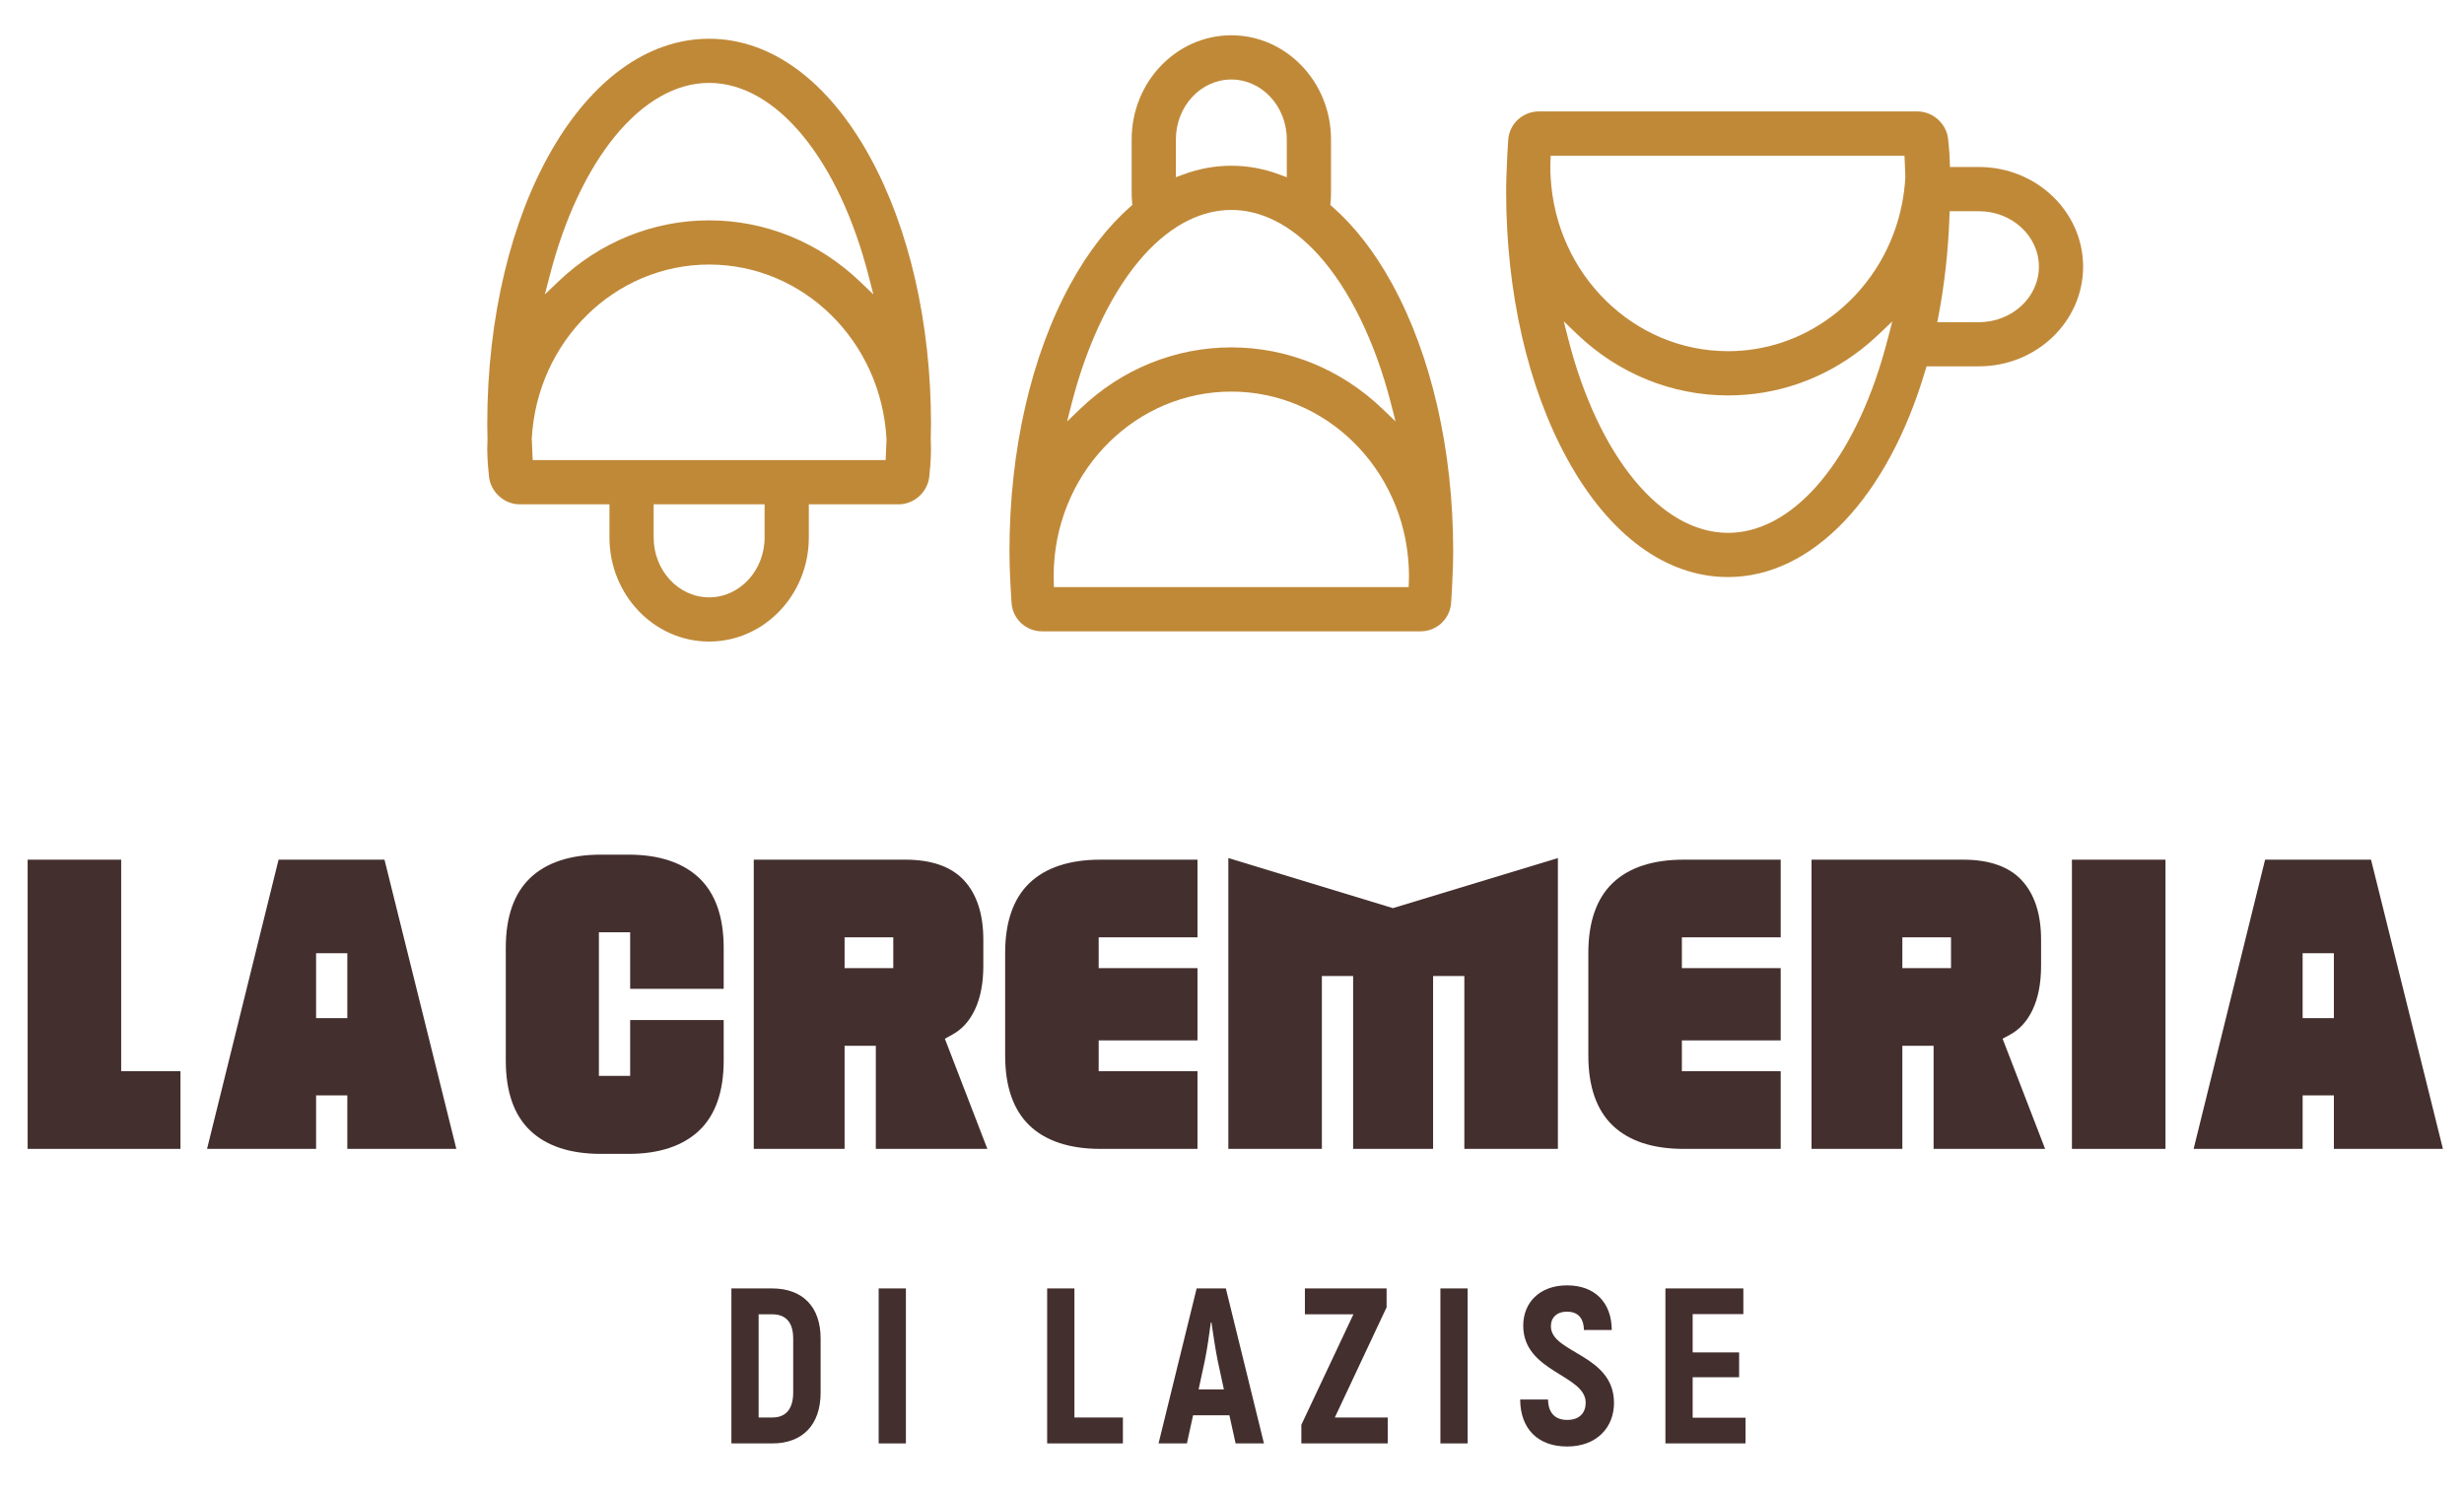
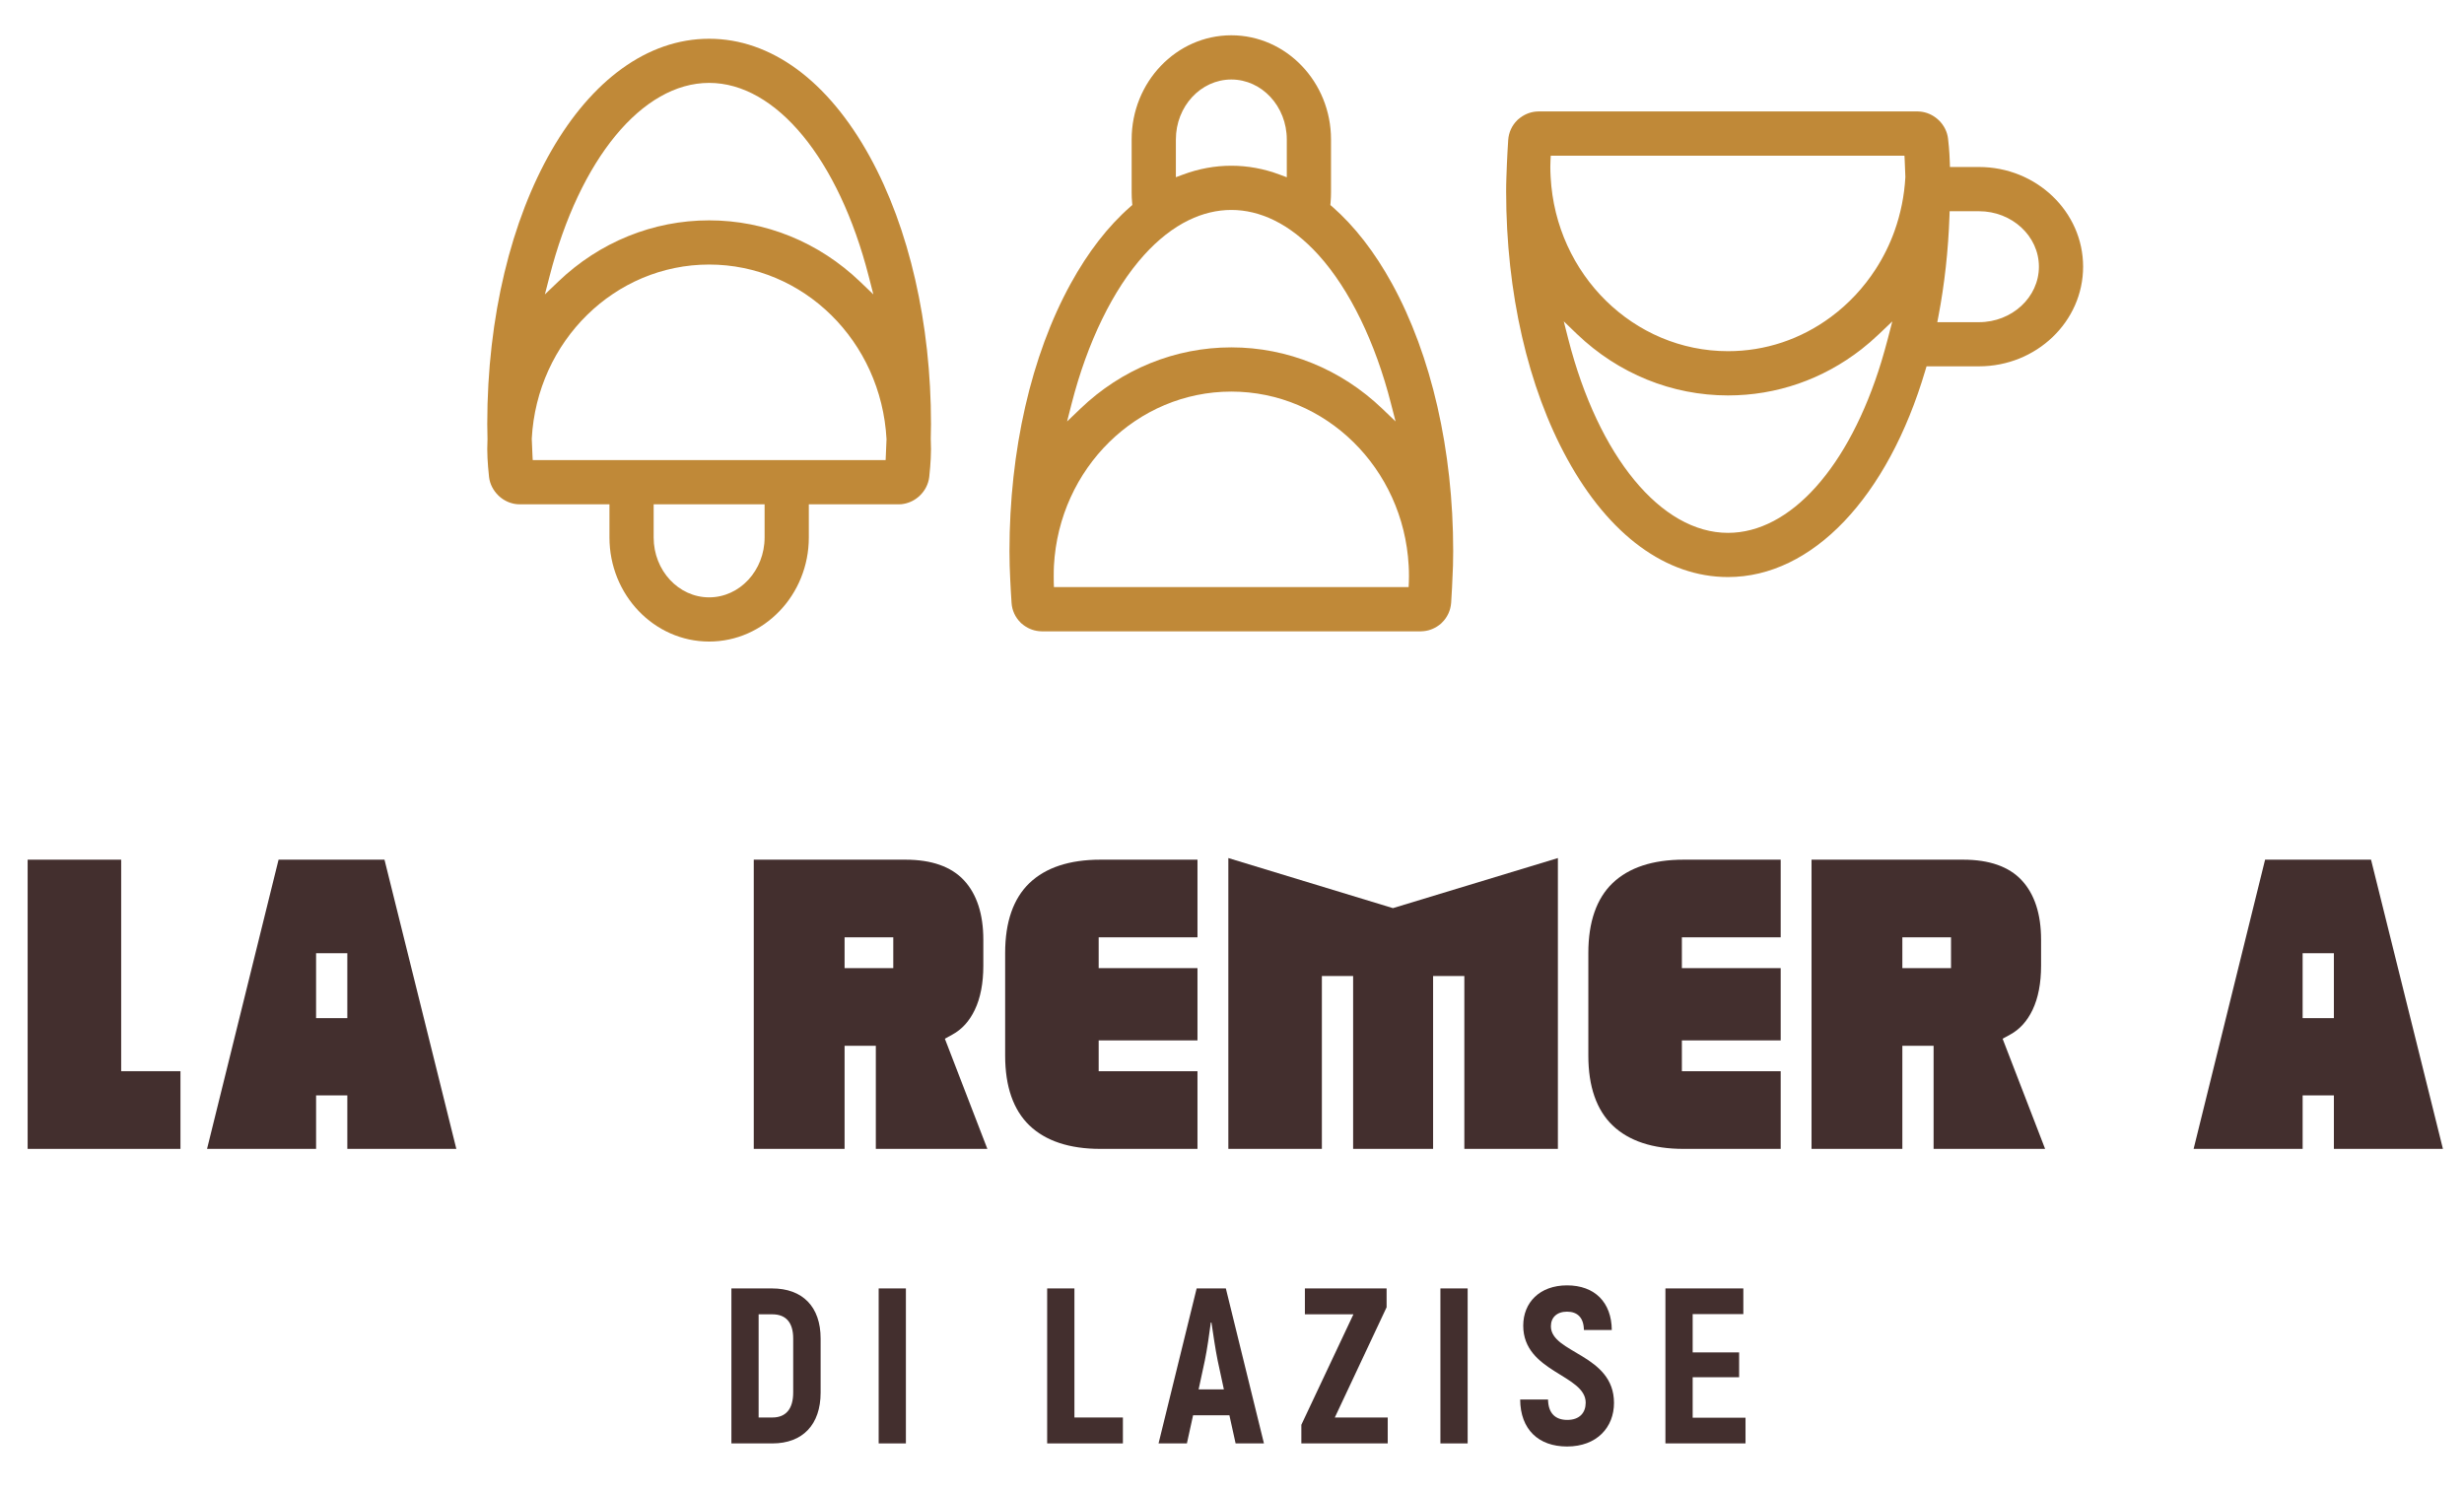
<svg xmlns="http://www.w3.org/2000/svg" version="1.1" id="Livello_1" x="0px" y="0px" width="481.889px" height="292px" viewBox="0 168.31 481.889 292" enable-background="new 0 168.31 481.889 292" xml:space="preserve">
  <title>logo</title>
  <g>
    <g>
      <path fill="#C08938" d="M138.687,293.795c-10.754,0-19.495-9.13-19.495-20.364v-6.483H101.63c-0.173,0-0.358-0.002-0.544-0.021    c-1.23-0.129-2.397-0.623-3.366-1.467l-0.244-0.226c-1.024-0.989-1.673-2.268-1.831-3.615c-0.043-0.346-0.351-3.181-0.351-5.458    c0-0.661,0.018-1.325,0.048-1.975c-0.031-1.068-0.048-2.047-0.048-2.926c0-42.264,19.06-75.37,43.393-75.37    c12.081,0,23.237,8.187,31.413,23.046c7.727,14.046,11.977,32.628,11.977,52.324c0,0.879-0.015,1.846-0.048,2.834    c0.033,0.745,0.048,1.406,0.048,2.067c0,2.303-0.305,5.118-0.343,5.436c-0.165,1.386-0.818,2.669-1.843,3.651l-0.092,0.089    l-0.186,0.163c-0.943,0.809-2.092,1.299-3.31,1.429c-0.201,0.018-0.374,0.021-0.56,0.021h-17.56v6.483    C158.184,284.665,149.433,293.795,138.687,293.795z M127.836,273.43c0,6.465,4.866,11.72,10.851,11.72    c5.984,0,10.848-5.255,10.848-11.72v-6.483h-21.699V273.43z M138.687,220.054c-18.432,0-33.671,14.961-34.69,34.072    c0.038,1.157,0.082,2.234,0.137,3.211l0.051,0.966h69.019l0.056-1.292c0.043-0.892,0.079-1.848,0.12-2.792    C172.347,235.016,157.112,220.054,138.687,220.054z M138.687,184.523c-13.075,0-25.327,14.873-31.22,37.875l-0.905,3.496    l2.613-2.497c8.057-7.726,18.544-11.987,29.512-11.987c10.967,0,21.452,4.261,29.511,11.987l2.606,2.497l-0.895-3.496    C164.019,199.395,151.762,184.523,138.687,184.523z" />
      <path fill="#C08938" d="M203.766,291.799c-0.193,0-0.379-0.02-0.567-0.035c-1.22-0.117-2.385-0.623-3.348-1.447    c-0.076-0.074-0.129-0.127-0.193-0.166l-0.097-0.109c-1.007-0.997-1.635-2.354-1.727-3.798c-0.018-0.186-0.251-3.74-0.369-7.302    c-0.025-0.981-0.041-1.96-0.041-2.842c0-19.685,4.243-38.267,11.977-52.321c3.386-6.163,7.304-11.222,11.656-15.028l0.394-0.343    l-0.043-0.524c-0.063-0.643-0.089-1.273-0.089-1.927v-10.371c0-11.234,8.746-20.374,19.492-20.374    c10.748,0,19.499,9.14,19.499,20.374v10.371c0,0.587-0.025,1.202-0.086,1.939l-0.041,0.521l0.392,0.333    c4.327,3.795,8.263,8.845,11.659,15.028c7.718,14.049,11.969,32.63,11.969,52.321c0,0.882-0.015,1.861-0.04,2.853    c-0.092,2.921-0.28,6.018-0.356,7.218c-0.106,1.525-0.742,2.893-1.79,3.91l-0.132,0.135l-0.117,0.109    c-0.966,0.816-2.12,1.322-3.341,1.439c-0.178,0.015-0.365,0.035-0.559,0.035H203.766z M240.812,244.903    c-18.424,0-33.66,14.967-34.692,34.067c-0.033,0.679-0.041,1.353-0.041,2.036c0,0.358,0.005,0.748,0.007,1.144l0.033,0.994h69.369    l0.046-0.981c0.016-0.394,0.021-0.793,0.021-1.157c0-0.687-0.011-1.363-0.057-2.036    C274.482,259.875,259.238,244.903,240.812,244.903z M240.812,209.374c-2.792,0-5.59,0.671-8.329,2.001    c-3.045,1.479-5.995,3.786-8.753,6.841c-6.041,6.702-11.069,17.011-14.146,29.031l-0.893,3.499l2.611-2.504    c8.054-7.731,18.544-11.987,29.509-11.987c10.966,0,21.446,4.256,29.515,11.987l2.608,2.502l-0.899-3.496    c-3.066-12.02-8.095-22.329-14.136-29.028c-2.771-3.058-5.71-5.364-8.756-6.844C246.409,210.045,243.613,209.374,240.812,209.374z     M240.812,200.725c3.208,0,6.39,0.587,9.452,1.736l1.397,0.521v-7.396c0-6.467-4.871-11.725-10.849-11.725    c-5.979,0-10.843,5.258-10.843,11.725v7.388l1.385-0.514C234.428,201.312,237.607,200.725,240.812,200.725z" />
      <path fill="#C08938" d="M337.948,281.179c-12.086,0-23.247-8.181-31.413-23.059c-7.729-14.042-11.975-32.621-11.975-52.319    c0-0.882,0.011-1.841,0.051-2.837c0.107-3.531,0.336-7.121,0.352-7.278c0.102-1.48,0.727-2.837,1.774-3.865l0.106-0.104    l0.117-0.099c1.007-0.862,2.161-1.36,3.376-1.48c0.178-0.015,0.371-0.035,0.569-0.035h74.089c0.198,0,0.387,0.02,0.58,0.035    c1.21,0.12,2.369,0.618,3.34,1.455l0.097,0.091c0.041,0.033,0.107,0.102,0.188,0.168c0.986,0.966,1.637,2.242,1.784,3.582    c0.036,0.257,0.285,2.443,0.341,4.543l0.031,0.997h5.669c11.237,0,20.374,8.743,20.374,19.497    c0,10.751-9.137,19.492-20.374,19.492h-10.245l-0.225,0.745C369.189,265.674,354.387,281.179,337.948,281.179z M306.718,234.655    c5.898,23.008,18.152,37.88,31.23,37.88c12.188,0,23.685-12.833,29.994-33.482c0.433-1.434,0.85-2.914,1.236-4.388l0.904-3.49    l-2.613,2.486c-1.18,1.121-2.304,2.092-3.442,2.979c-7.576,5.893-16.597,9.015-26.079,9.015c-10.968,0-21.442-4.261-29.517-11.987    l-2.604-2.502L306.718,234.655z M303.231,199.739c-0.021,0.399-0.03,0.798-0.03,1.165c0,0.684,0.02,1.365,0.061,2.042    c1.027,19.095,16.266,34.054,34.688,34.054c7.251,0,14.196-2.308,20.109-6.681c3.458-2.56,6.412-5.718,8.781-9.381    c1.5-2.326,2.736-4.823,3.666-7.416c1.216-3.394,1.933-6.958,2.131-10.588c-0.021-0.875-0.061-1.67-0.097-2.438l-0.03-0.763    l-0.051-0.971h-69.177L303.231,199.739z M381.26,210.617c-0.239,6.699-0.956,13.258-2.146,19.484l-0.233,1.226h8.146    c6.463,0,11.726-4.874,11.726-10.855c0-5.985-5.263-10.848-11.726-10.848h-5.735L381.26,210.617z" />
    </g>
    <g>
      <polygon fill="#432F2E" points="5.406,393.027 5.406,336.46 23.698,336.46 23.698,377.831 35.293,377.831 35.293,393.027   " />
      <path fill="#432F2E" d="M67.927,393.027v-10.462h-6.109v10.462H40.492L54.48,336.46h20.715l14.051,56.567H67.927z M61.817,367.454    h6.109V354.75h-6.109V367.454z" />
-       <path fill="#432F2E" d="M117.537,394.006c-6.033,0-10.698-1.543-13.868-4.586c-3.16-3.016-4.752-7.609-4.752-13.655v-22.058    c0-6.038,1.592-10.632,4.752-13.649c3.17-3.041,7.835-4.584,13.868-4.584h5.377c5.975,0,10.632,1.543,13.841,4.589    c3.165,3.021,4.777,7.606,4.777,13.645v8.017h-18.29v-11.069h-6.114v28.09h6.114V367.83h18.29v7.935    c0,6.046-1.612,10.632-4.777,13.655c-3.208,3.043-7.866,4.586-13.841,4.586H117.537z" />
      <path fill="#432F2E" d="M171.287,393.027v-20.164h-6.109v20.164h-17.763V336.46h29.682c5.077,0,8.916,1.351,11.408,4.012    c2.522,2.705,3.806,6.623,3.806,11.649v5.079c0,3.425-0.564,6.336-1.673,8.642c-1.068,2.222-2.504,3.804-4.383,4.83l-1.467,0.807    l8.311,21.549H171.287z M165.178,357.678h9.521v-6.033h-9.521V357.678z" />
      <path fill="#432F2E" d="M215.203,393.027c-6.033,0-10.7-1.544-13.873-4.584c-3.147-3.023-4.752-7.614-4.752-13.663v-20.081    c0-6.046,1.604-10.643,4.752-13.663c3.173-3.038,7.84-4.576,13.873-4.576h18.991v15.186H214.87v6.033h19.324v14.125H214.87v6.027    h19.324v15.196H215.203z" />
      <polygon fill="#432F2E" points="286.385,393.027 286.385,359.221 280.273,359.221 280.273,393.027 264.633,393.027     264.633,359.221 258.521,359.221 258.521,393.027 240.23,393.027 240.23,336.142 272.417,345.937 304.68,336.142 304.68,393.027       " />
      <path fill="#432F2E" d="M329.254,393.027c-6.031,0-10.688-1.544-13.871-4.584c-3.147-3.023-4.749-7.614-4.749-13.663v-20.081    c0-6.046,1.602-10.643,4.749-13.663c3.183-3.038,7.84-4.576,13.871-4.576h19.001v15.186h-19.327v6.033h19.327v14.125h-19.327    v6.027h19.327v15.196H329.254z" />
      <path fill="#432F2E" d="M378.157,393.027v-20.164h-6.111v20.164h-17.761V336.46h29.68c5.084,0,8.923,1.351,11.409,4.012    c2.527,2.705,3.804,6.623,3.804,11.649v5.079c0,3.425-0.564,6.336-1.668,8.642c-1.067,2.222-2.501,3.804-4.378,4.83l-1.479,0.807    l8.313,21.549H378.157z M372.046,357.678h9.519v-6.033h-9.519V357.678z" />
-       <rect x="405.213" y="336.46" fill="#432F2E" width="18.295" height="56.567" />
      <path fill="#432F2E" d="M456.442,393.027v-10.462h-6.112v10.462H429.01l13.978-56.567h20.72l14.06,56.567H456.442z     M450.329,367.454h6.112V354.75h-6.112V367.454z" />
    </g>
    <g>
      <path fill="#432F2E" d="M143.042,420.319h7.924c6.02,0,9.523,3.597,9.523,9.793v10.602c0,6.238-3.503,9.922-9.432,9.922h-8.016    V420.319z M151.058,445.566c2.644,0,4.07-1.686,4.07-4.891v-10.563c0-3.125-1.426-4.727-4.07-4.727h-2.692v20.181H151.058z" />
      <path fill="#432F2E" d="M177.168,420.319v30.316h-5.326v-30.316H177.168z" />
      <path fill="#432F2E" d="M219.607,445.566v5.069h-14.812v-30.316h5.332v25.247H219.607z" />
      <path fill="#432F2E" d="M240.436,445.136h-7.104l-1.208,5.499h-5.545l7.452-30.316h5.71l7.451,30.316h-5.543L240.436,445.136z     M239.356,440.07l-1.213-5.634c-0.43-2.072-0.913-5.407-1.218-7.449h-0.122c-0.262,2.042-0.742,5.377-1.174,7.449l-1.213,5.634    H239.356z" />
      <path fill="#432F2E" d="M271.401,445.566v5.069h-16.892v-3.646l10.18-21.604H255.2v-5.066h15.981v3.688l-10.129,21.559H271.401z" />
      <path fill="#432F2E" d="M287.031,420.319v30.316h-5.328v-30.316H287.031z" />
      <path fill="#432F2E" d="M297.302,442.053h5.45c0.046,2.735,1.475,3.986,3.768,3.986c2.426,0,3.596-1.427,3.596-3.371    c0-5.499-12.214-5.939-12.214-15.071c0-4.503,3.203-7.876,8.567-7.876c5.421,0,8.71,3.33,8.751,8.735h-5.451    c-0.04-2.421-1.256-3.59-3.3-3.59c-1.987,0-3.157,1.131-3.157,2.862c0,5.275,12.341,5.453,12.341,14.982    c0,4.754-3.325,8.529-9.184,8.529C300.892,451.241,297.342,447.903,297.302,442.053z" />
      <path fill="#432F2E" d="M341.375,445.612v5.023H325.71v-30.316h15.238v5.028h-9.91v7.482h9.086v4.86h-9.086v7.922H341.375z" />
    </g>
  </g>
</svg>